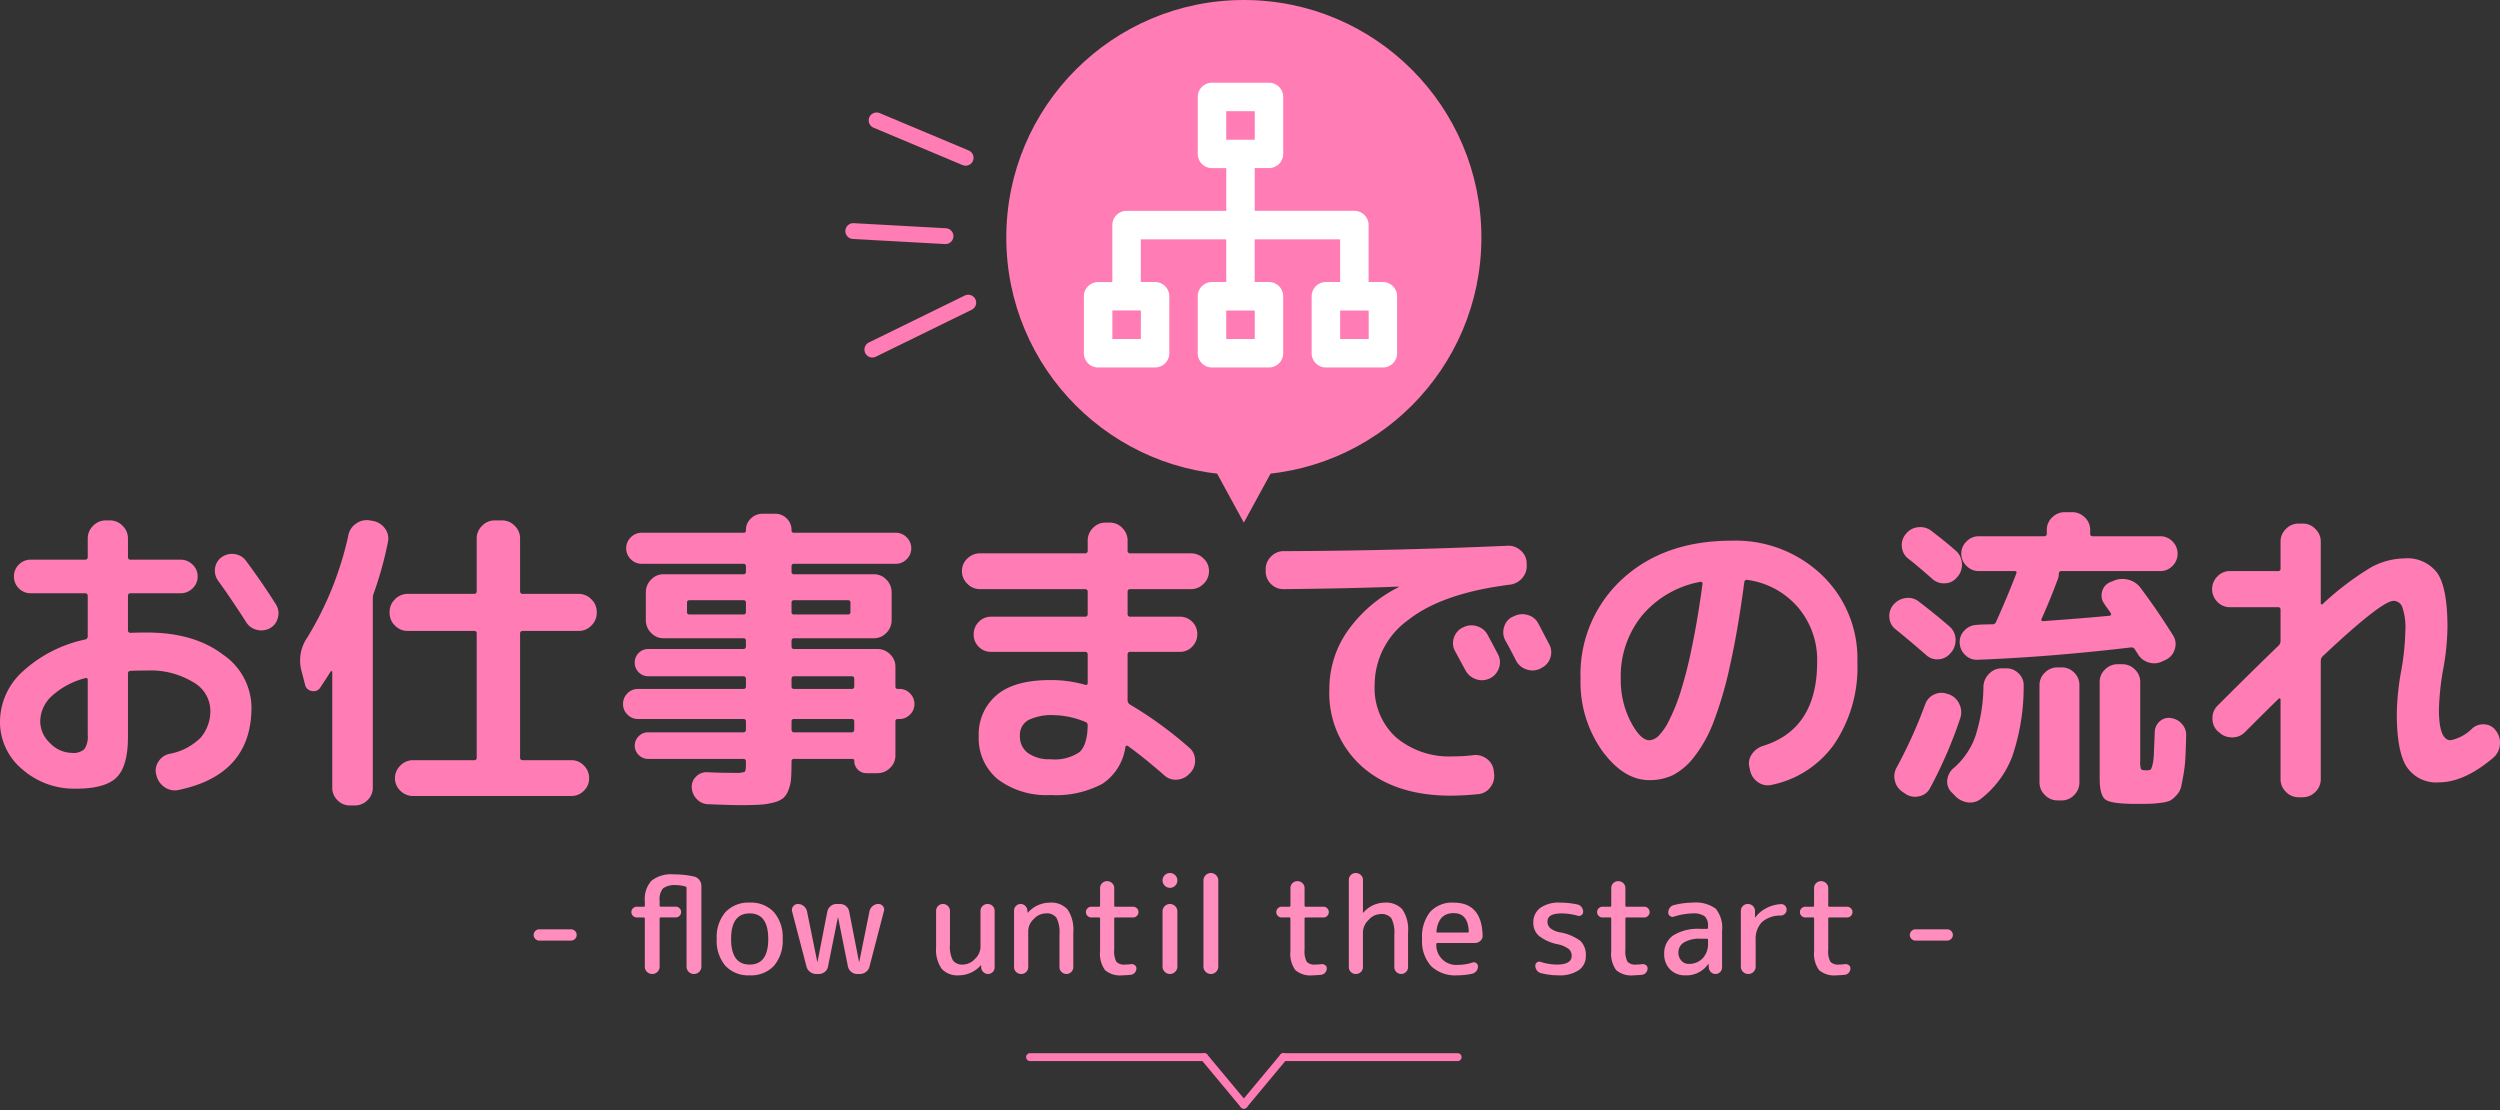
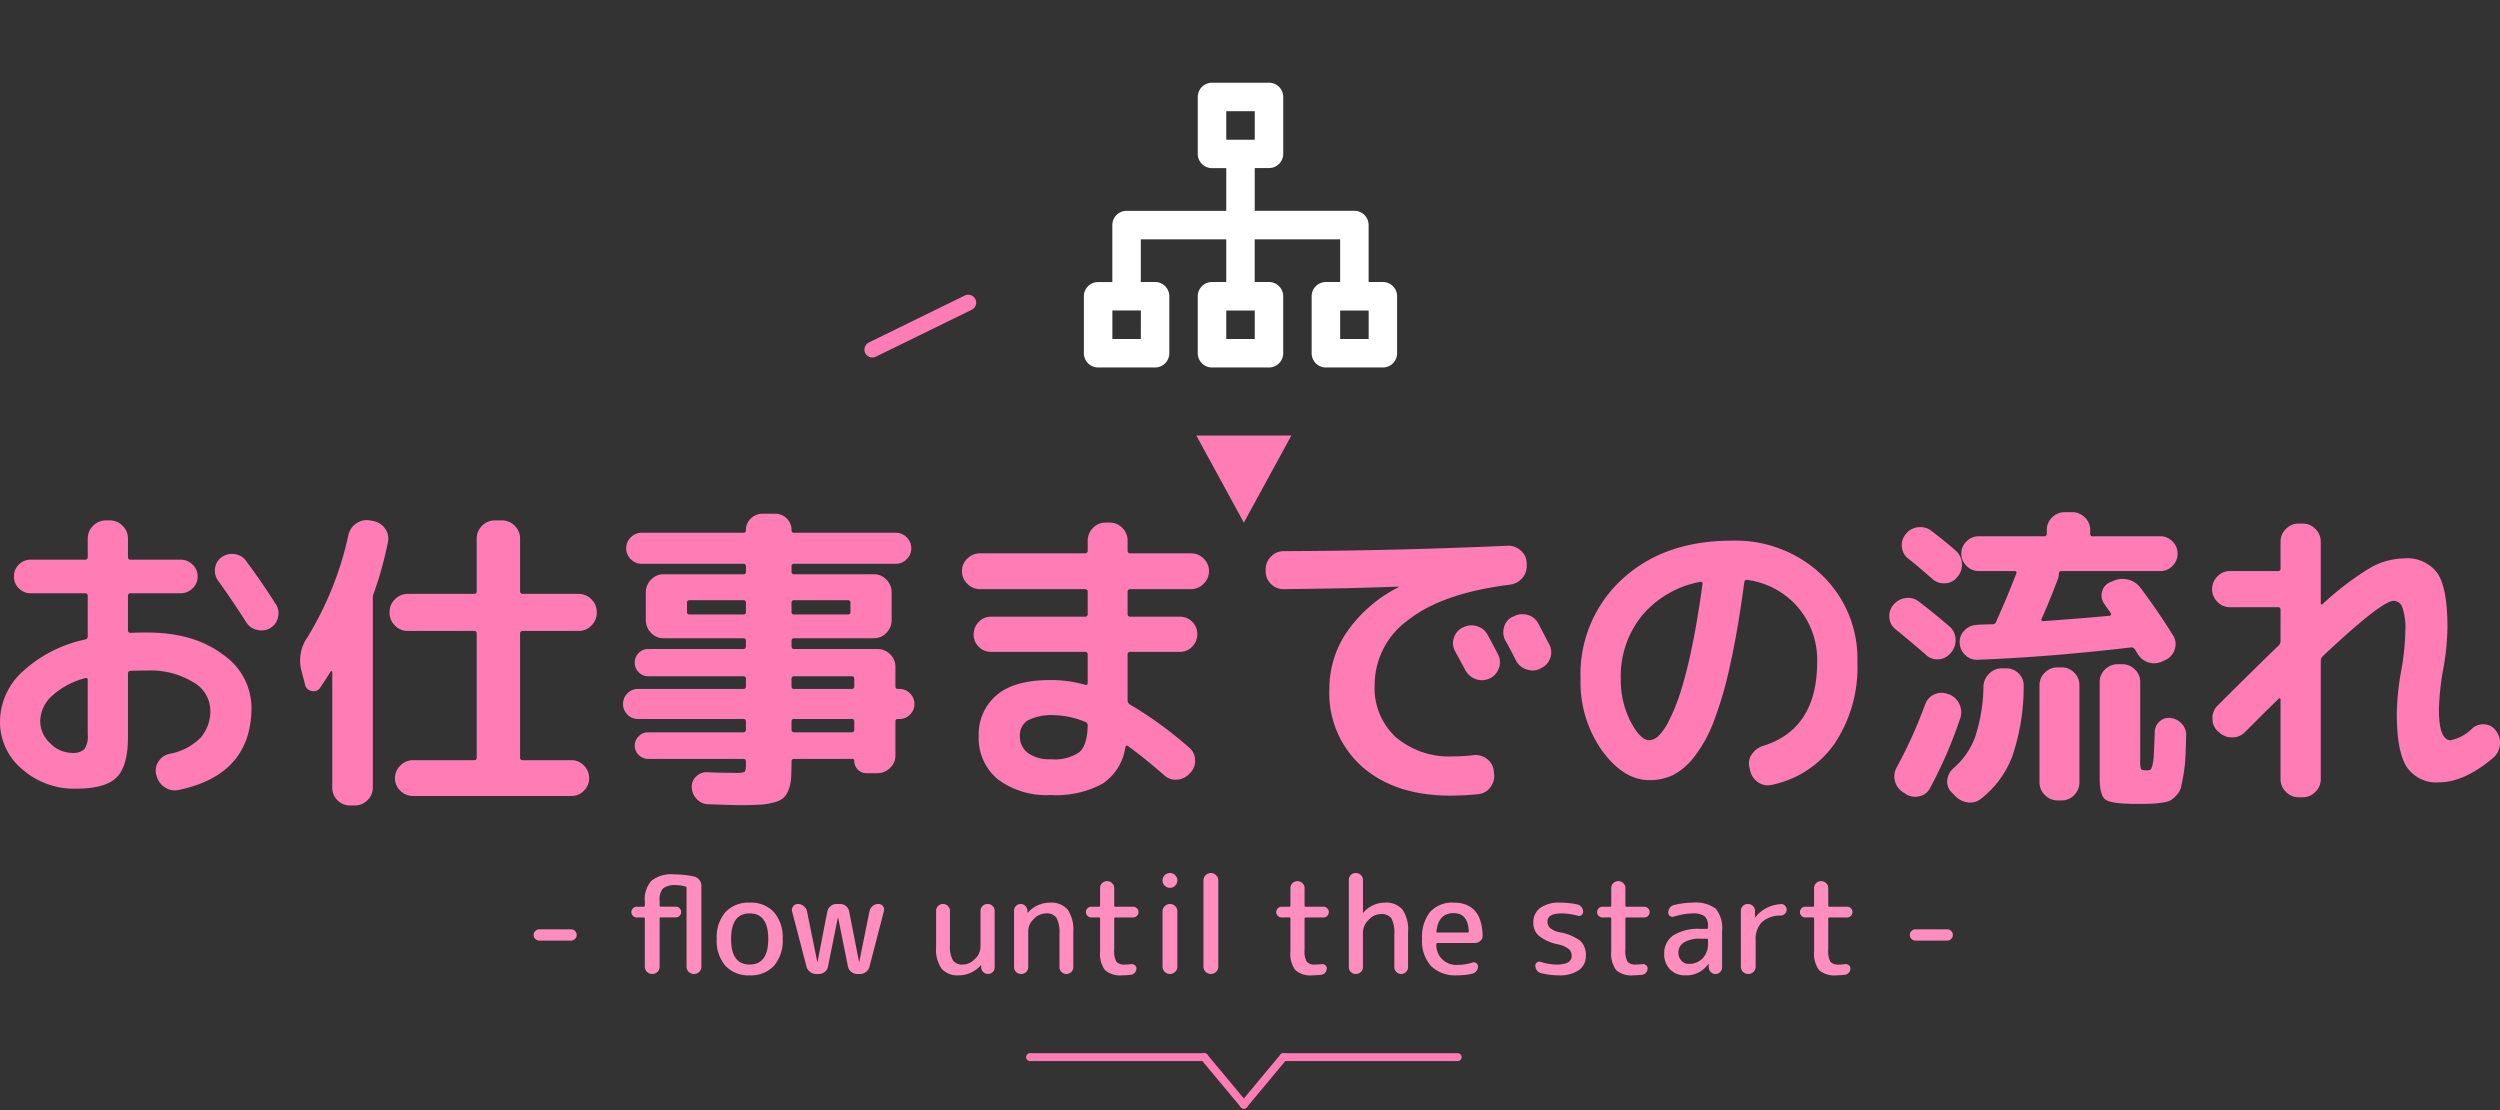
<svg xmlns="http://www.w3.org/2000/svg" width="315.714" height="140.204" viewBox="0 0 315.714 140.204">
  <rect x="0" y="0" width="315.714" height="140.204" fill="#333333" stroke="none" />
  <defs>
    <clipPath id="clip-path">
      <rect id="長方形_3" data-name="長方形 3" width="19.932" height="34.881" transform="translate(-4 -4)" fill="none" />
    </clipPath>
  </defs>
  <g id="見出し" transform="translate(-76.92 -71)">
    <path id="パス_72" data-name="パス 72" d="M13.68-12.36a9.943,9.943,0,0,0-4.24,2.28A4.4,4.4,0,0,0,8-6.92,3.774,3.774,0,0,0,9.26-4.14,3.878,3.878,0,0,0,12-2.92a2.051,2.051,0,0,0,1.58-.48A2.82,2.82,0,0,0,14-5.2v-6.92Q14-12.44,13.68-12.36ZM12.52,1.6A9.944,9.944,0,0,1,5.72-.86a7.755,7.755,0,0,1-2.8-6.06,8.615,8.615,0,0,1,2.82-6.24,16.789,16.789,0,0,1,7.94-4.08.4.4,0,0,0,.32-.44v-5.04a.318.318,0,0,0-.36-.36H6.8a2.043,2.043,0,0,1-1.5-.62,2.043,2.043,0,0,1-.62-1.5,2.043,2.043,0,0,1,.62-1.5,2.043,2.043,0,0,1,1.5-.62h6.84a.318.318,0,0,0,.36-.36V-30a2.189,2.189,0,0,1,.68-1.6,2.189,2.189,0,0,1,1.6-.68h.52a2.189,2.189,0,0,1,1.6.68,2.189,2.189,0,0,1,.68,1.6v2.32q0,.36.32.36h6.32a2.11,2.11,0,0,1,1.52.62,2.012,2.012,0,0,1,.64,1.5,2.012,2.012,0,0,1-.64,1.5,2.11,2.11,0,0,1-1.52.62H19.4q-.32,0-.32.36v4.32q0,.32.36.32.64-.04,2.04-.04,5.92,0,9.56,2.76a8.167,8.167,0,0,1,3.64,6.68q0,8.52-9.2,10.44a2.217,2.217,0,0,1-1.76-.34,2.469,2.469,0,0,1-1.04-1.5L22.64-.2a2.046,2.046,0,0,1,.3-1.64,2.173,2.173,0,0,1,1.38-.96,7.465,7.465,0,0,0,3.92-2.02A5.153,5.153,0,0,0,29.48-8.4a4.163,4.163,0,0,0-2.18-3.46,10.308,10.308,0,0,0-5.82-1.46q-1.4,0-2.04.04a.318.318,0,0,0-.36.36v8q0,3.68-1.44,5.1T12.52,1.6ZM34-27.16q2.16,2.92,3.76,5.48a2.068,2.068,0,0,1,.26,1.66,2.036,2.036,0,0,1-.98,1.34,2.242,2.242,0,0,1-1.68.22A2.175,2.175,0,0,1,34-19.44q-1.92-3-3.52-5.2a2.144,2.144,0,0,1-.4-1.6,1.992,1.992,0,0,1,.84-1.4,2.234,2.234,0,0,1,1.66-.38A2.075,2.075,0,0,1,34-27.16ZM76-23a2.189,2.189,0,0,1,1.6.68,2.189,2.189,0,0,1,.68,1.6v.12A2.189,2.189,0,0,1,77.6-19a2.189,2.189,0,0,1-1.6.68H68.96q-.36,0-.36.32V-2.32q0,.32.36.32h6.12a2.125,2.125,0,0,1,1.58.68,2.222,2.222,0,0,1,.66,1.6,2.156,2.156,0,0,1-.66,1.58,2.156,2.156,0,0,1-1.58.66h-20a2.222,2.222,0,0,1-1.6-.66A2.125,2.125,0,0,1,52.8.28a2.189,2.189,0,0,1,.68-1.6A2.189,2.189,0,0,1,55.08-2H62.8a.283.283,0,0,0,.32-.32V-18a.283.283,0,0,0-.32-.32H54.4A2.189,2.189,0,0,1,52.8-19a2.189,2.189,0,0,1-.68-1.6v-.12a2.189,2.189,0,0,1,.68-1.6A2.189,2.189,0,0,1,54.4-23h8.4q.32,0,.32-.36V-30a2.189,2.189,0,0,1,.68-1.6,2.189,2.189,0,0,1,1.6-.68h.92a2.189,2.189,0,0,1,1.6.68A2.189,2.189,0,0,1,68.6-30v6.64a.318.318,0,0,0,.36.36ZM41.44-11.56l-.48-1.84a5.081,5.081,0,0,1,.76-4.08,41.676,41.676,0,0,0,5.2-12.96,2.3,2.3,0,0,1,1-1.46,2.275,2.275,0,0,1,1.72-.38l.44.08a2.368,2.368,0,0,1,1.46.94,2.1,2.1,0,0,1,.38,1.66,45.153,45.153,0,0,1-1.8,6.52,1.611,1.611,0,0,0-.12.64V1.48a2.125,2.125,0,0,1-.68,1.58,2.222,2.222,0,0,1-1.6.66h-.6a2.156,2.156,0,0,1-1.58-.66,2.156,2.156,0,0,1-.66-1.58V-13.16a.071.071,0,0,0-.08-.08.163.163,0,0,0-.12.04q-.68,1.08-1.32,2.04a.985.985,0,0,1-1.08.42A1.013,1.013,0,0,1,41.44-11.56ZM83.48-7.2a1.806,1.806,0,0,1-1.32-.56,1.806,1.806,0,0,1-.56-1.32,1.852,1.852,0,0,1,.56-1.36A1.806,1.806,0,0,1,83.48-11H96.8a.283.283,0,0,0,.32-.32v-.92q0-.36-.32-.36h-12a1.66,1.66,0,0,1-1.22-.5,1.66,1.66,0,0,1-.5-1.22,1.66,1.66,0,0,1,.5-1.22,1.66,1.66,0,0,1,1.22-.5h12q.32,0,.32-.36v-.64q0-.36-.32-.36H86.72a2.125,2.125,0,0,1-1.58-.68,2.222,2.222,0,0,1-.66-1.6V-23.2a2.222,2.222,0,0,1,.66-1.6,2.125,2.125,0,0,1,1.58-.68H96.8a.283.283,0,0,0,.32-.32v-.68a.283.283,0,0,0-.32-.32H83.96a1.885,1.885,0,0,1-1.38-.58A1.885,1.885,0,0,1,82-28.76a1.885,1.885,0,0,1,.58-1.38,1.885,1.885,0,0,1,1.38-.58H96.84q.28,0,.28-.32a1.978,1.978,0,0,1,.62-1.48,2.078,2.078,0,0,1,1.5-.6h1.56a2.011,2.011,0,0,1,1.48.6,2.011,2.011,0,0,1,.6,1.48.283.283,0,0,0,.32.32h12.84a1.885,1.885,0,0,1,1.38.58,1.885,1.885,0,0,1,.58,1.38,1.885,1.885,0,0,1-.58,1.38,1.885,1.885,0,0,1-1.38.58H103.2a.283.283,0,0,0-.32.32v.68a.283.283,0,0,0,.32.32h10.08a2.125,2.125,0,0,1,1.58.68,2.222,2.222,0,0,1,.66,1.6v3.52a2.222,2.222,0,0,1-.66,1.6,2.125,2.125,0,0,1-1.58.68H103.2q-.32,0-.32.36v.64q0,.36.32.36h10.52a2.222,2.222,0,0,1,1.6.66A2.125,2.125,0,0,1,116-13.8v2.52q0,.28.32.28h.2a1.806,1.806,0,0,1,1.32.56,1.852,1.852,0,0,1,.56,1.36,1.806,1.806,0,0,1-.56,1.32,1.806,1.806,0,0,1-1.32.56h-.2q-.32,0-.32.28V-2.6a2.125,2.125,0,0,1-.68,1.58,2.222,2.222,0,0,1-1.6.66h-1.36a1.483,1.483,0,0,1-1.12-.46,1.536,1.536,0,0,1-.44-1.1.212.212,0,0,0-.24-.24H103.2a.283.283,0,0,0-.32.32q0,1.36-.06,2.16a4.807,4.807,0,0,1-.34,1.48,2.557,2.557,0,0,1-.66,1,3.149,3.149,0,0,1-1.18.54,8.681,8.681,0,0,1-1.76.28q-.96.06-2.56.06-.88,0-4-.12A2.008,2.008,0,0,1,90.9,2.9a2.231,2.231,0,0,1-.62-1.46A1.725,1.725,0,0,1,90.84.06a1.812,1.812,0,0,1,1.4-.54q1.56.08,3.44.08a3.466,3.466,0,0,0,1.26-.12q.18-.12.18-.88v-.4q0-.36-.32-.36H84.76a1.614,1.614,0,0,1-1.18-.5,1.614,1.614,0,0,1-.5-1.18,1.614,1.614,0,0,1,.5-1.18,1.614,1.614,0,0,1,1.18-.5H96.8q.32,0,.32-.36v-1a.283.283,0,0,0-.32-.32Zm19.4-14.68v1.16a.283.283,0,0,0,.32.32H110a.283.283,0,0,0,.32-.32v-1.16a.283.283,0,0,0-.32-.32h-6.8A.283.283,0,0,0,102.88-21.88Zm0,9.64v.92a.283.283,0,0,0,.32.32h7.28a.283.283,0,0,0,.32-.32v-.92q0-.36-.32-.36H103.2Q102.88-12.6,102.88-12.24Zm0,5.36v1q0,.36.32.36h7.28q.32,0,.32-.36v-1a.283.283,0,0,0-.32-.32H103.2A.283.283,0,0,0,102.88-6.88ZM96.8-20.4a.283.283,0,0,0,.32-.32v-1.16a.283.283,0,0,0-.32-.32H90a.283.283,0,0,0-.32.32v1.16a.283.283,0,0,0,.32.32ZM135.6-2.12a5.529,5.529,0,0,0,3.64-.9q1-.9,1.04-3.38a.44.44,0,0,0-.32-.44,10.777,10.777,0,0,0-3.84-.84,6.651,6.651,0,0,0-3.38.64,2.154,2.154,0,0,0-1.02,1.96,2.588,2.588,0,0,0,1.02,2.18A4.617,4.617,0,0,0,135.6-2.12ZM126.68-23.6a2.189,2.189,0,0,1-1.6-.68,2.189,2.189,0,0,1-.68-1.6,2.125,2.125,0,0,1,.68-1.58,2.222,2.222,0,0,1,1.6-.66h13.24a.318.318,0,0,0,.36-.36v-1.24a2.222,2.222,0,0,1,.66-1.6,2.125,2.125,0,0,1,1.58-.68h.56a2.125,2.125,0,0,1,1.58.68,2.222,2.222,0,0,1,.66,1.6v1.24a.318.318,0,0,0,.36.36h7.64a2.222,2.222,0,0,1,1.6.66,2.125,2.125,0,0,1,.68,1.58,2.189,2.189,0,0,1-.68,1.6,2.189,2.189,0,0,1-1.6.68h-7.64q-.36,0-.36.32v2.8a.318.318,0,0,0,.36.36h6.24a2.123,2.123,0,0,1,1.56.64,2.123,2.123,0,0,1,.64,1.56,2.19,2.19,0,0,1-.64,1.58,2.091,2.091,0,0,1-1.56.66h-6.24a.318.318,0,0,0-.36.36v5.76a.612.612,0,0,0,.28.52,49.108,49.108,0,0,1,7.48,5.44,2.054,2.054,0,0,1,.76,1.56,2.167,2.167,0,0,1-.6,1.64l-.12.12a2.3,2.3,0,0,1-1.58.74,2.076,2.076,0,0,1-1.62-.58q-2.52-2.2-4.52-3.64-.28-.2-.36.12a6.686,6.686,0,0,1-2.9,4.62A12.371,12.371,0,0,1,135.6,2.4,10.223,10.223,0,0,1,128.94.42a6.714,6.714,0,0,1-2.42-5.5,6.446,6.446,0,0,1,2.22-5.1q2.22-1.94,6.86-1.94a15.654,15.654,0,0,1,4.36.6q.32.08.32-.24v-3.56a.318.318,0,0,0-.36-.36H128.08a2.123,2.123,0,0,1-1.56-.64,2.123,2.123,0,0,1-.64-1.56,2.19,2.19,0,0,1,.64-1.58,2.091,2.091,0,0,1,1.56-.66h11.84a.318.318,0,0,0,.36-.36v-2.76a.318.318,0,0,0-.36-.36Zm61,4.84a2.247,2.247,0,0,1,1.76-.16,2.2,2.2,0,0,1,1.36,1.12q.44.8,1.32,2.48a2.146,2.146,0,0,1,.08,1.72,2.2,2.2,0,0,1-1.16,1.28,2.248,2.248,0,0,1-1.76.08,2.352,2.352,0,0,1-1.32-1.16q-.2-.36-1.28-2.36a2.056,2.056,0,0,1-.16-1.68,2.194,2.194,0,0,1,1.12-1.32Zm9.52-.48q1.32,2.52,1.36,2.6a2.1,2.1,0,0,1,.14,1.72,2.124,2.124,0,0,1-1.14,1.28l-.12.08a2.25,2.25,0,0,1-1.74.1,2.27,2.27,0,0,1-1.34-1.14q-.2-.4-.64-1.24t-.68-1.24a2.2,2.2,0,0,1-.18-1.72,1.993,1.993,0,0,1,1.1-1.32l.12-.04a2.309,2.309,0,0,1,1.76-.18A2.126,2.126,0,0,1,197.2-19.24ZM165-23.6a2.156,2.156,0,0,1-1.58-.66,2.156,2.156,0,0,1-.66-1.58v-.28a2.189,2.189,0,0,1,.68-1.6,2.189,2.189,0,0,1,1.6-.68q13.68-.04,28.28-.68a2.244,2.244,0,0,1,1.64.6,2.143,2.143,0,0,1,.76,1.56v.28a2.269,2.269,0,0,1-.58,1.66,2.444,2.444,0,0,1-1.58.82q-8.52,1.08-12.78,4.44a10.114,10.114,0,0,0-4.26,8.2,8.425,8.425,0,0,0,2.7,6.64,10.408,10.408,0,0,0,7.18,2.4,21.273,21.273,0,0,0,2.64-.16,2.329,2.329,0,0,1,1.66.48,2.133,2.133,0,0,1,.86,1.48l.04.36a2.31,2.31,0,0,1-.44,1.7,2.091,2.091,0,0,1-1.48.9,34.518,34.518,0,0,1-3.56.2q-7,0-11.16-3.64A12.409,12.409,0,0,1,170.8-11a12.7,12.7,0,0,1,2.26-7.26,17.575,17.575,0,0,1,6.46-5.58q.04,0,.04-.08h-.04Q173.32-23.68,165-23.6Zm52.64-.92a12.58,12.58,0,0,0-7.36,4.26,12.154,12.154,0,0,0-2.68,7.98,11.437,11.437,0,0,0,1.24,5.4q1.24,2.36,2.36,2.36a1.774,1.774,0,0,0,1.16-.54,7.234,7.234,0,0,0,1.34-1.96,23.878,23.878,0,0,0,1.44-3.56,55.514,55.514,0,0,0,1.44-5.68q.74-3.54,1.34-7.98a.2.2,0,0,0-.06-.22A.2.2,0,0,0,217.64-24.52ZM211.2.52q-3.24,0-5.96-3.72a14.964,14.964,0,0,1-2.72-9.08,16.3,16.3,0,0,1,5.28-12.6q5.28-4.84,13.8-4.84a15.769,15.769,0,0,1,11.38,4.32,14.589,14.589,0,0,1,4.5,11,17.361,17.361,0,0,1-2.9,10.34,12.827,12.827,0,0,1-7.94,5.18A2.12,2.12,0,0,1,224.9.76a2.41,2.41,0,0,1-.98-1.52l-.08-.36a2,2,0,0,1,.32-1.64,2.61,2.61,0,0,1,1.4-1.04q6.84-2.12,6.84-10.6a10.23,10.23,0,0,0-2.42-6.9,10.235,10.235,0,0,0-6.34-3.46.326.326,0,0,0-.44.28q-.8,6.04-1.8,10.5a48.2,48.2,0,0,1-2.1,7.2,16.837,16.837,0,0,1-2.46,4.4A8.1,8.1,0,0,1,214.16-.1,6.878,6.878,0,0,1,211.2.52Zm32.4-31.08a2.2,2.2,0,0,1,1.56-.86,2.3,2.3,0,0,1,1.72.5q1.92,1.48,3,2.44a2.308,2.308,0,0,1,.8,1.58,2.336,2.336,0,0,1-.52,1.7l-.08.08a1.973,1.973,0,0,1-1.5.78,2.147,2.147,0,0,1-1.62-.54q-2-1.76-3.04-2.56a2.087,2.087,0,0,1-.82-1.48A2.11,2.11,0,0,1,243.6-30.56Zm-1.28,12.04a2.019,2.019,0,0,1-.8-1.48,2.177,2.177,0,0,1,.52-1.64,2.457,2.457,0,0,1,1.56-.84,2.165,2.165,0,0,1,1.68.48q2.04,1.56,3.84,3.12a2.181,2.181,0,0,1,.76,1.6,2.381,2.381,0,0,1-.56,1.68l-.08.08a2.082,2.082,0,0,1-1.52.78,2.05,2.05,0,0,1-1.6-.58Q244.24-16.96,242.32-18.52Zm.92,20.56A2.293,2.293,0,0,1,242.22.62a2.285,2.285,0,0,1,.22-1.7,59.726,59.726,0,0,0,3.6-7.96,2.132,2.132,0,0,1,1.14-1.26,2.149,2.149,0,0,1,1.7-.06l.16.04a2.323,2.323,0,0,1,1.32,1.24,2.378,2.378,0,0,1,.12,1.76,56.348,56.348,0,0,1-3.84,8.88,1.952,1.952,0,0,1-1.36,1,2.168,2.168,0,0,1-1.68-.28Zm34.04-31.66a2.143,2.143,0,0,1,.64,1.54,2.143,2.143,0,0,1-.64,1.54,2.091,2.091,0,0,1-1.56.66H263.24q-.32,0-.32.36a1.811,1.811,0,0,1-.12.64q-1,2.68-2.04,5-.16.32.2.32,5.52-.4,8.36-.68a.192.192,0,0,0,.18-.12.158.158,0,0,0-.02-.2q-.12-.2-.4-.58t-.4-.58a1.778,1.778,0,0,1-.3-1.56,1.742,1.742,0,0,1,1.02-1.2l.4-.16a2.777,2.777,0,0,1,1.86-.16,2.728,2.728,0,0,1,1.58,1.04q2.08,2.76,4.08,5.96a2.016,2.016,0,0,1,.26,1.72,2.152,2.152,0,0,1-1.06,1.36l-.44.2a2.333,2.333,0,0,1-1.74.2,2.375,2.375,0,0,1-1.42-1.04q-.04-.08-.2-.32t-.2-.32a.486.486,0,0,0-.48-.24q-10.16,1.2-19.36,1.56a2.053,2.053,0,0,1-1.58-.6,2.193,2.193,0,0,1-.7-1.52,2.053,2.053,0,0,1,.6-1.58,2.193,2.193,0,0,1,1.52-.7q.32-.04,1-.06t1-.02a.466.466,0,0,0,.48-.32q1.44-3.2,2.56-6.12.08-.28-.2-.28H252.8a2.111,2.111,0,0,1-1.54-.66,2.111,2.111,0,0,1-.66-1.54,2.111,2.111,0,0,1,.66-1.54,2.111,2.111,0,0,1,1.54-.66h8.24q.36,0,.36-.32v-.48a2.125,2.125,0,0,1,.68-1.58,2.222,2.222,0,0,1,1.6-.66h.92a2.222,2.222,0,0,1,1.6.66,2.125,2.125,0,0,1,.68,1.58v.48a.283.283,0,0,0,.32.32h8.52A2.091,2.091,0,0,1,277.28-29.62ZM255.72-13.6h.56a2.156,2.156,0,0,1,1.58.66,2.023,2.023,0,0,1,.62,1.58,27.21,27.21,0,0,1-1.44,8.88,12.3,12.3,0,0,1-3.96,5.36,2.185,2.185,0,0,1-1.74.44,2.75,2.75,0,0,1-1.62-.92l-.4-.4a1.876,1.876,0,0,1-.48-1.56,2.276,2.276,0,0,1,.84-1.48,9.46,9.46,0,0,0,2.68-3.92,21.129,21.129,0,0,0,1.04-6.36,2.342,2.342,0,0,1,.72-1.6A2.189,2.189,0,0,1,255.72-13.6Zm7.04-.12h.52a2.156,2.156,0,0,1,1.58.66,2.156,2.156,0,0,1,.66,1.58V.8a2.222,2.222,0,0,1-.66,1.6,2.125,2.125,0,0,1-1.58.68h-.52a2.189,2.189,0,0,1-1.6-.68,2.189,2.189,0,0,1-.68-1.6V-11.48a2.125,2.125,0,0,1,.68-1.58A2.222,2.222,0,0,1,262.76-13.72Zm14.32,6.4a2.222,2.222,0,0,1,1.4.76A2.025,2.025,0,0,1,279-5.08q-.04,1.72-.1,2.82a17.119,17.119,0,0,1-.24,2.1q-.18,1-.3,1.54a2.223,2.223,0,0,1-.56,1.02,3.69,3.69,0,0,1-.74.66,3.313,3.313,0,0,1-1.1.3,12.376,12.376,0,0,1-1.4.14q-.6.02-1.84.02-3.12,0-3.88-.52T268.08.32v-12.2a2.125,2.125,0,0,1,.68-1.58,2.222,2.222,0,0,1,1.6-.66h.56a2.222,2.222,0,0,1,1.6.66,2.125,2.125,0,0,1,.68,1.58v9.96a2.9,2.9,0,0,0,.1,1.04q.1.16.66.16a1.425,1.425,0,0,0,.5-.06q.14-.06.28-.58a6.874,6.874,0,0,0,.18-1.42q.04-.9.12-2.82a1.8,1.8,0,0,1,.64-1.32A1.665,1.665,0,0,1,277.08-7.32Zm7.44-14a2.125,2.125,0,0,1-1.58-.68,2.222,2.222,0,0,1-.66-1.6,2.222,2.222,0,0,1,.66-1.6,2.125,2.125,0,0,1,1.58-.68h6.08a.283.283,0,0,0,.32-.32v-3.4a2.189,2.189,0,0,1,.68-1.6,2.189,2.189,0,0,1,1.6-.68h.52a2.189,2.189,0,0,1,1.6.68,2.189,2.189,0,0,1,.68,1.6v7.8a.128.128,0,0,0,.08.12.131.131,0,0,0,.16-.04,36.5,36.5,0,0,1,6.02-4.58,8.918,8.918,0,0,1,4.26-1.18,4.7,4.7,0,0,1,4.22,1.88Q312-23.72,312-18.8a31.041,31.041,0,0,1-.52,5.2,33.98,33.98,0,0,0-.56,5.2q0,3.88,1.48,3.88a5.383,5.383,0,0,0,2.76-1.52,2.07,2.07,0,0,1,1.56-.48,1.862,1.862,0,0,1,1.4.8,2.456,2.456,0,0,1,.5,1.78,2.421,2.421,0,0,1-.82,1.62Q314.12.8,310.92.8a4.481,4.481,0,0,1-4.06-1.94q-1.26-1.94-1.26-6.74a32.687,32.687,0,0,1,.52-5.2,32.112,32.112,0,0,0,.56-5.2,8.093,8.093,0,0,0-.38-3.04,1.193,1.193,0,0,0-1.1-.8q-1.52,0-8.96,7a.814.814,0,0,0-.24.6V.4a2.189,2.189,0,0,1-.68,1.6,2.189,2.189,0,0,1-1.6.68h-.52A2.189,2.189,0,0,1,291.6,2a2.189,2.189,0,0,1-.68-1.6V-9.68q0-.08-.1-.12t-.14.04q-1.32,1.28-4.28,4.24a2.171,2.171,0,0,1-1.6.64,2.307,2.307,0,0,1-1.64-.64l-.2-.16a2.171,2.171,0,0,1-.64-1.6,2.171,2.171,0,0,1,.64-1.6q4.4-4.4,7.72-7.6a.814.814,0,0,0,.24-.6V-21a.283.283,0,0,0-.32-.32Z" transform="translate(74 169)" fill="#ff7cb4" />
    <g id="グループ_5" data-name="グループ 5" transform="translate(25.5)">
      <line id="線_16" data-name="線 16" x2="22" transform="translate(181.5 204.5)" fill="none" stroke="#ff7cb4" stroke-linecap="round" stroke-width="1" />
      <line id="線_18" data-name="線 18" x1="5" y2="6" transform="translate(208.5 204.5)" fill="none" stroke="#ff7cb4" stroke-linecap="round" stroke-width="1" />
      <line id="線_19" data-name="線 19" x2="22" transform="translate(213.5 204.5)" fill="none" stroke="#ff7cb4" stroke-linecap="round" stroke-width="1" />
      <line id="線_17" data-name="線 17" x2="5" y2="6" transform="translate(203.5 204.5)" fill="none" stroke="#ff7cb4" stroke-linecap="round" stroke-width="1" />
    </g>
    <path id="パス_73" data-name="パス 73" d="M2.023-4.216a.686.686,0,0,1-.5-.213.686.686,0,0,1-.212-.5.686.686,0,0,1,.212-.5.686.686,0,0,1,.5-.212H6.035a.686.686,0,0,1,.5.212.686.686,0,0,1,.212.5.686.686,0,0,1-.212.5.686.686,0,0,1-.5.213ZM14.331-7.14a.652.652,0,0,1-.476-.2.652.652,0,0,1-.2-.476.652.652,0,0,1,.2-.476.652.652,0,0,1,.476-.2H15.2a.135.135,0,0,0,.153-.153V-9.18a3.457,3.457,0,0,1,.842-2.6,4.023,4.023,0,0,1,2.813-.8,11.573,11.573,0,0,1,2.55.272,1.115,1.115,0,0,1,.672.425,1.241,1.241,0,0,1,.264.782V-.935a.9.9,0,0,1-.272.663A.9.9,0,0,1,21.556,0a.9.9,0,0,1-.663-.272.9.9,0,0,1-.272-.663v-9.928a.175.175,0,0,0-.153-.187,4.091,4.091,0,0,0-1.122-.17,2.54,2.54,0,0,0-1.691.408,2.112,2.112,0,0,0-.434,1.547v.612a.135.135,0,0,0,.153.153h1.887a.652.652,0,0,1,.476.2.652.652,0,0,1,.2.476.652.652,0,0,1-.2.476.652.652,0,0,1-.476.2H17.374a.135.135,0,0,0-.153.153V-.935a.9.9,0,0,1-.272.663A.9.9,0,0,1,16.286,0a.9.9,0,0,1-.663-.272.9.9,0,0,1-.272-.663V-6.987A.135.135,0,0,0,15.2-7.14ZM30.94-4.42q0-3.23-2.346-3.23T26.248-4.42q0,3.23,2.346,3.23T30.94-4.42Zm.714,3.392a3.955,3.955,0,0,1-3.06,1.2,3.955,3.955,0,0,1-3.06-1.2,4.821,4.821,0,0,1-1.1-3.392,4.821,4.821,0,0,1,1.1-3.391,3.955,3.955,0,0,1,3.06-1.2,3.955,3.955,0,0,1,3.06,1.2A4.821,4.821,0,0,1,32.759-4.42,4.821,4.821,0,0,1,31.654-1.029Zm4.114.094-1.819-6.97a.721.721,0,0,1,.145-.646.717.717,0,0,1,.587-.289,1.127,1.127,0,0,1,.748.272,1.182,1.182,0,0,1,.408.68l1.292,6.341a.015.015,0,0,0,.017.017.015.015,0,0,0,.017-.017L38.4-7.888a1.166,1.166,0,0,1,.417-.68,1.137,1.137,0,0,1,.739-.272H40a1.16,1.16,0,0,1,.757.272,1.087,1.087,0,0,1,.4.68L42.4-1.547a.015.015,0,0,0,.017.017.015.015,0,0,0,.017-.017l1.292-6.375a1.153,1.153,0,0,1,.4-.655,1.093,1.093,0,0,1,.722-.264.7.7,0,0,1,.578.281.649.649,0,0,1,.119.621l-1.819,7a1.2,1.2,0,0,1-.442.672A1.217,1.217,0,0,1,42.517,0H42.16a1.137,1.137,0,0,1-.74-.272A1.166,1.166,0,0,1,41-.952L39.763-7.123a.015.015,0,0,0-.017-.017.015.015,0,0,0-.017.017L38.488-.952a1.087,1.087,0,0,1-.4.68A1.16,1.16,0,0,1,37.332,0h-.357a1.229,1.229,0,0,1-.757-.264A1.182,1.182,0,0,1,35.768-.935ZM55.029.17a2.716,2.716,0,0,1-2.193-.825,4.263,4.263,0,0,1-.7-2.746V-7.973a.835.835,0,0,1,.255-.612.835.835,0,0,1,.612-.255.863.863,0,0,1,.62.255.821.821,0,0,1,.264.612v4.318a3.567,3.567,0,0,0,.374,1.938,1.456,1.456,0,0,0,1.275.527,2.112,2.112,0,0,0,1.5-.706,2.112,2.112,0,0,0,.706-1.5V-7.956a.841.841,0,0,1,.264-.629.883.883,0,0,1,.638-.255.855.855,0,0,1,.629.255.855.855,0,0,1,.255.629V-.833a.8.8,0,0,1-.246.587A.8.8,0,0,1,58.7,0a.829.829,0,0,1-.6-.247.851.851,0,0,1-.272-.587v-.255a.015.015,0,0,0-.017-.017.049.049,0,0,0-.034.017A3.722,3.722,0,0,1,55.029.17Zm8.483-.425A.855.855,0,0,1,62.883,0a.883.883,0,0,1-.638-.255.841.841,0,0,1-.264-.629V-8.007a.8.8,0,0,1,.247-.587.8.8,0,0,1,.586-.247.8.8,0,0,1,.587.247.866.866,0,0,1,.264.587l.017.255a.015.015,0,0,0,.017.017.049.049,0,0,0,.034-.017A3.722,3.722,0,0,1,66.487-9.01a2.749,2.749,0,0,1,2.261.875,4.548,4.548,0,0,1,.714,2.865v4.4a.835.835,0,0,1-.255.612A.835.835,0,0,1,68.6,0a.863.863,0,0,1-.62-.255.821.821,0,0,1-.263-.612V-5.015A4.026,4.026,0,0,0,67.337-7.1a1.525,1.525,0,0,0-1.36-.552,2.112,2.112,0,0,0-1.5.705,2.112,2.112,0,0,0-.706,1.5V-.884A.855.855,0,0,1,63.512-.255ZM71.74-7.14a.644.644,0,0,1-.485-.2.666.666,0,0,1-.2-.476.666.666,0,0,1,.2-.476.644.644,0,0,1,.485-.2h.952a.135.135,0,0,0,.153-.153v-2.193a.855.855,0,0,1,.255-.629.855.855,0,0,1,.629-.255.883.883,0,0,1,.637.255.841.841,0,0,1,.264.629v2.193a.135.135,0,0,0,.153.153H77.01a.644.644,0,0,1,.484.2.666.666,0,0,1,.2.476.666.666,0,0,1-.2.476.644.644,0,0,1-.484.2H74.783a.135.135,0,0,0-.153.153V-3.06A2.779,2.779,0,0,0,74.9-1.547a1.316,1.316,0,0,0,1.088.357,5.288,5.288,0,0,0,.748-.051.66.66,0,0,1,.485.119.479.479,0,0,1,.213.408.812.812,0,0,1-.2.544.761.761,0,0,1-.51.272Q76.007.17,75.65.17a2.918,2.918,0,0,1-2.185-.663,3.531,3.531,0,0,1-.62-2.4v-4.1a.135.135,0,0,0-.153-.153Zm8.993-4.675a.889.889,0,0,1,.281-.663.911.911,0,0,1,.654-.272.911.911,0,0,1,.655.272.889.889,0,0,1,.281.663.889.889,0,0,1-.281.663.911.911,0,0,1-.655.272.911.911,0,0,1-.654-.272A.889.889,0,0,1,80.733-11.815ZM82.323-.272A.911.911,0,0,1,81.668,0a.911.911,0,0,1-.654-.272.889.889,0,0,1-.281-.663v-6.97a.889.889,0,0,1,.281-.663.911.911,0,0,1,.654-.272.911.911,0,0,1,.655.272.889.889,0,0,1,.281.663v6.97A.889.889,0,0,1,82.323-.272Zm5.168,0A.911.911,0,0,1,86.836,0a.911.911,0,0,1-.654-.272A.889.889,0,0,1,85.9-.935v-10.88a.889.889,0,0,1,.281-.663.911.911,0,0,1,.654-.272.911.911,0,0,1,.655.272.889.889,0,0,1,.281.663V-.935A.889.889,0,0,1,87.491-.272ZM95.778-7.14a.644.644,0,0,1-.484-.2.666.666,0,0,1-.2-.476.666.666,0,0,1,.2-.476.644.644,0,0,1,.484-.2h.952a.135.135,0,0,0,.153-.153v-2.193a.855.855,0,0,1,.255-.629.855.855,0,0,1,.629-.255.883.883,0,0,1,.637.255.841.841,0,0,1,.264.629v2.193a.135.135,0,0,0,.153.153h2.227a.644.644,0,0,1,.484.2.666.666,0,0,1,.2.476.666.666,0,0,1-.2.476.644.644,0,0,1-.484.2H98.821a.135.135,0,0,0-.153.153V-3.06a2.779,2.779,0,0,0,.272,1.513,1.316,1.316,0,0,0,1.088.357,5.288,5.288,0,0,0,.748-.051.66.66,0,0,1,.485.119.479.479,0,0,1,.213.408.812.812,0,0,1-.2.544.761.761,0,0,1-.51.272q-.714.068-1.071.068A2.918,2.918,0,0,1,97.5-.493a3.531,3.531,0,0,1-.62-2.4v-4.1a.135.135,0,0,0-.153-.153Zm10,6.885a.883.883,0,0,1-.637.255.855.855,0,0,1-.629-.255.855.855,0,0,1-.255-.629V-11.866a.855.855,0,0,1,.255-.629.855.855,0,0,1,.629-.255.883.883,0,0,1,.637.255.841.841,0,0,1,.264.629v4.114a.015.015,0,0,0,.017.017.049.049,0,0,0,.034-.017,3.6,3.6,0,0,1,2.669-1.258,2.777,2.777,0,0,1,2.261.858,4.538,4.538,0,0,1,.714,2.882v4.4a.835.835,0,0,1-.255.612.835.835,0,0,1-.612.255.835.835,0,0,1-.612-.255.835.835,0,0,1-.255-.612V-4.93a4.011,4.011,0,0,0-.374-2.108,1.581,1.581,0,0,0-1.377-.527,2.084,2.084,0,0,0-1.5.74,2.228,2.228,0,0,0-.714,1.556V-.884A.841.841,0,0,1,105.783-.255ZM117.5-7.684q-1.938,0-2.176,2.3-.034.153.136.153h3.808q.136,0,.136-.153Q119.306-7.684,117.5-7.684ZM117.929.17a4.408,4.408,0,0,1-3.273-1.156,4.681,4.681,0,0,1-1.147-3.434,5.024,5.024,0,0,1,1.029-3.434A3.762,3.762,0,0,1,117.5-9.01q3.536,0,3.655,4.148a.823.823,0,0,1-.289.68,1.041,1.041,0,0,1-.714.272h-4.709a.12.12,0,0,0-.136.136A2.509,2.509,0,0,0,118.1-1.156a5.556,5.556,0,0,0,1.768-.289.511.511,0,0,1,.476.068.489.489,0,0,1,.221.425.9.9,0,0,1-.2.578.974.974,0,0,1-.527.34A8.906,8.906,0,0,1,117.929.17ZM130.7-3.74a5.622,5.622,0,0,1-2.439-1.08,2.144,2.144,0,0,1-.705-1.641,2.255,2.255,0,0,1,.858-1.87,4.034,4.034,0,0,1,2.542-.68,10.391,10.391,0,0,1,2.193.238.835.835,0,0,1,.5.332.961.961,0,0,1,.2.587.489.489,0,0,1-.221.425.511.511,0,0,1-.476.068,7.777,7.777,0,0,0-2.023-.289q-1.785,0-1.785,1.02a1.1,1.1,0,0,0,.34.833,2.658,2.658,0,0,0,1.19.527,6.075,6.075,0,0,1,2.635,1.1,2.453,2.453,0,0,1,.68,1.878,2.12,2.12,0,0,1-.893,1.811A4.344,4.344,0,0,1,130.7.17a8.7,8.7,0,0,1-2.21-.289.877.877,0,0,1-.493-.349.99.99,0,0,1-.187-.586.479.479,0,0,1,.212-.408.464.464,0,0,1,.451-.068,6.681,6.681,0,0,0,2.057.34q1.87,0,1.87-1.105a1.094,1.094,0,0,0-.374-.859A3.4,3.4,0,0,0,130.7-3.74Zm5.593-3.4a.644.644,0,0,1-.484-.2.666.666,0,0,1-.2-.476.666.666,0,0,1,.2-.476.644.644,0,0,1,.484-.2h.952a.135.135,0,0,0,.153-.153v-2.193a.855.855,0,0,1,.255-.629.855.855,0,0,1,.629-.255.883.883,0,0,1,.637.255.841.841,0,0,1,.264.629v2.193a.135.135,0,0,0,.153.153h2.227a.644.644,0,0,1,.485.2.666.666,0,0,1,.2.476.666.666,0,0,1-.2.476.644.644,0,0,1-.485.2h-2.227a.135.135,0,0,0-.153.153V-3.06a2.779,2.779,0,0,0,.272,1.513,1.316,1.316,0,0,0,1.088.357,5.288,5.288,0,0,0,.748-.051.66.66,0,0,1,.484.119.479.479,0,0,1,.212.408.812.812,0,0,1-.2.544.761.761,0,0,1-.51.272Q140.556.17,140.2.17a2.918,2.918,0,0,1-2.185-.663,3.531,3.531,0,0,1-.62-2.4v-4.1a.135.135,0,0,0-.153-.153Zm12.393,2.686a3.829,3.829,0,0,0-2.1.468,1.448,1.448,0,0,0-.706,1.266,1.475,1.475,0,0,0,.374,1.037,1.179,1.179,0,0,0,.9.408,2.36,2.36,0,0,0,1.794-.706,2.684,2.684,0,0,0,.672-1.929v-.408q0-.136-.153-.136ZM146.727.17a2.551,2.551,0,0,1-1.9-.748,2.683,2.683,0,0,1-.74-1.972,2.7,2.7,0,0,1,1.139-2.32,5.892,5.892,0,0,1,3.451-.825h.782a.135.135,0,0,0,.153-.153v-.187a1.572,1.572,0,0,0-.425-1.258,2.441,2.441,0,0,0-1.53-.357,8.363,8.363,0,0,0-2.346.408.517.517,0,0,1-.484-.076.5.5,0,0,1-.229-.433,1,1,0,0,1,.2-.612.863.863,0,0,1,.527-.34,9.609,9.609,0,0,1,2.329-.306,4.283,4.283,0,0,1,2.941.765,3.84,3.84,0,0,1,.8,2.8V-.833a.8.8,0,0,1-.246.587.8.8,0,0,1-.587.247.8.8,0,0,1-.587-.247.866.866,0,0,1-.264-.587l-.017-.425a.015.015,0,0,0-.017-.017q-.034,0-.034.017A3.322,3.322,0,0,1,146.727.17Zm8.636-.442A.9.9,0,0,1,154.7,0a.9.9,0,0,1-.663-.272.9.9,0,0,1-.272-.663V-7.956a.855.855,0,0,1,.255-.629.855.855,0,0,1,.629-.255.883.883,0,0,1,.637.255.841.841,0,0,1,.264.629v.8a.015.015,0,0,0,.017.017q.034,0,.034-.017a3.932,3.932,0,0,1,1.36-1.148,4.57,4.57,0,0,1,1.853-.519.664.664,0,0,1,.519.187.678.678,0,0,1,.212.51.705.705,0,0,1-.212.518.769.769,0,0,1-.519.23,3.5,3.5,0,0,0-2.406.841,3.1,3.1,0,0,0-.773,2.287V-.935A.9.9,0,0,1,155.363-.272Zm6.545-6.868a.644.644,0,0,1-.484-.2.666.666,0,0,1-.2-.476.666.666,0,0,1,.2-.476.644.644,0,0,1,.484-.2h.952a.135.135,0,0,0,.153-.153v-2.193a.855.855,0,0,1,.255-.629.855.855,0,0,1,.629-.255.883.883,0,0,1,.637.255.841.841,0,0,1,.264.629v2.193a.135.135,0,0,0,.153.153h2.227a.644.644,0,0,1,.485.2.666.666,0,0,1,.2.476.666.666,0,0,1-.2.476.644.644,0,0,1-.485.2h-2.227a.135.135,0,0,0-.153.153V-3.06a2.779,2.779,0,0,0,.272,1.513,1.316,1.316,0,0,0,1.088.357,5.288,5.288,0,0,0,.748-.051.66.66,0,0,1,.484.119.479.479,0,0,1,.212.408.812.812,0,0,1-.2.544.761.761,0,0,1-.51.272q-.714.068-1.071.068a2.918,2.918,0,0,1-2.184-.663,3.531,3.531,0,0,1-.62-2.4v-4.1a.135.135,0,0,0-.153-.153Zm13.906,2.924a.686.686,0,0,1-.5-.213.686.686,0,0,1-.212-.5.686.686,0,0,1,.212-.5.686.686,0,0,1,.5-.212h4.012a.686.686,0,0,1,.5.212.686.686,0,0,1,.212.5.686.686,0,0,1-.212.5.686.686,0,0,1-.5.213Z" transform="translate(143 194)" fill="#ff8ebe" />
    <g id="グループ_4" data-name="グループ 4" transform="translate(162.443 52.596) rotate(-3)">
      <g id="グループ_3" data-name="グループ 3" transform="translate(21 36.119)" clip-path="url(#clip-path)">
-         <line id="線_13" data-name="線 13" x1="10.688" y1="5.87" transform="translate(2.386 -1.239) rotate(-3)" fill="none" stroke="#ff7cb4" stroke-linecap="round" stroke-linejoin="round" stroke-width="2" />
-         <line id="線_14" data-name="線 14" x1="11.519" y1="1.854" transform="translate(-1.289 12.565) rotate(-3)" fill="none" stroke="#ff7cb4" stroke-linecap="round" stroke-linejoin="round" stroke-width="2" />
        <line id="線_15" data-name="線 15" y1="4.633" x2="12.668" transform="translate(0.09 23.012) rotate(-3)" fill="none" stroke="#ff7cb4" stroke-linecap="round" stroke-linejoin="round" stroke-width="2" />
      </g>
    </g>
    <g id="グループ_1" data-name="グループ 1" transform="translate(21 -7)">
-       <circle id="楕円形_1" data-name="楕円形 1" cx="30" cy="30" r="30" transform="translate(183 78)" fill="#ff7cb4" />
      <path id="多角形_1" data-name="多角形 1" d="M6,0l6,11H0Z" transform="translate(219 144) rotate(180)" fill="#ff7cb4" />
      <g id="Layer_2" data-name="Layer 2" transform="translate(191 84.848)">
        <g id="invisible_box" data-name="invisible box">
          <rect id="長方形_7" data-name="長方形 7" width="43" height="43" transform="translate(0 0.152)" fill="none" />
        </g>
        <g id="icons_Q2" data-name="icons Q2" transform="translate(1.798 3.596)">
          <path id="パス_6" data-name="パス 6" d="M39.758,29.172h-1.8V21.98a1.8,1.8,0,0,0-1.8-1.8H23.576v-1.8h0v-3.6h1.8a1.8,1.8,0,0,0,1.8-1.8V5.8a1.8,1.8,0,0,0-1.8-1.8H18.182a1.8,1.8,0,0,0-1.8,1.8V12.99a1.8,1.8,0,0,0,1.8,1.8h1.8v5.394H7.394a1.8,1.8,0,0,0-1.8,1.8v7.192H3.8A1.8,1.8,0,0,0,2,30.97v7.192a1.8,1.8,0,0,0,1.8,1.8H10.99a1.8,1.8,0,0,0,1.8-1.8V30.97a1.8,1.8,0,0,0-1.8-1.8h-1.8V23.778H19.98v5.394h-1.8a1.8,1.8,0,0,0-1.8,1.8v7.192a1.8,1.8,0,0,0,1.8,1.8h7.192a1.8,1.8,0,0,0,1.8-1.8V30.97a1.8,1.8,0,0,0-1.8-1.8h-1.8V23.778H34.364v5.394h-1.8a1.8,1.8,0,0,0-1.8,1.8v7.192a1.8,1.8,0,0,0,1.8,1.8h7.192a1.8,1.8,0,0,0,1.8-1.8V30.97A1.8,1.8,0,0,0,39.758,29.172ZM9.192,36.364H5.6v-3.6h3.6ZM19.98,7.6h3.6v3.6h-3.6Zm3.6,28.768h-3.6v-3.6h3.6Zm14.384,0h-3.6v-3.6h3.6Z" transform="translate(-2 -4)" fill="#fff" />
        </g>
      </g>
    </g>
  </g>
</svg>